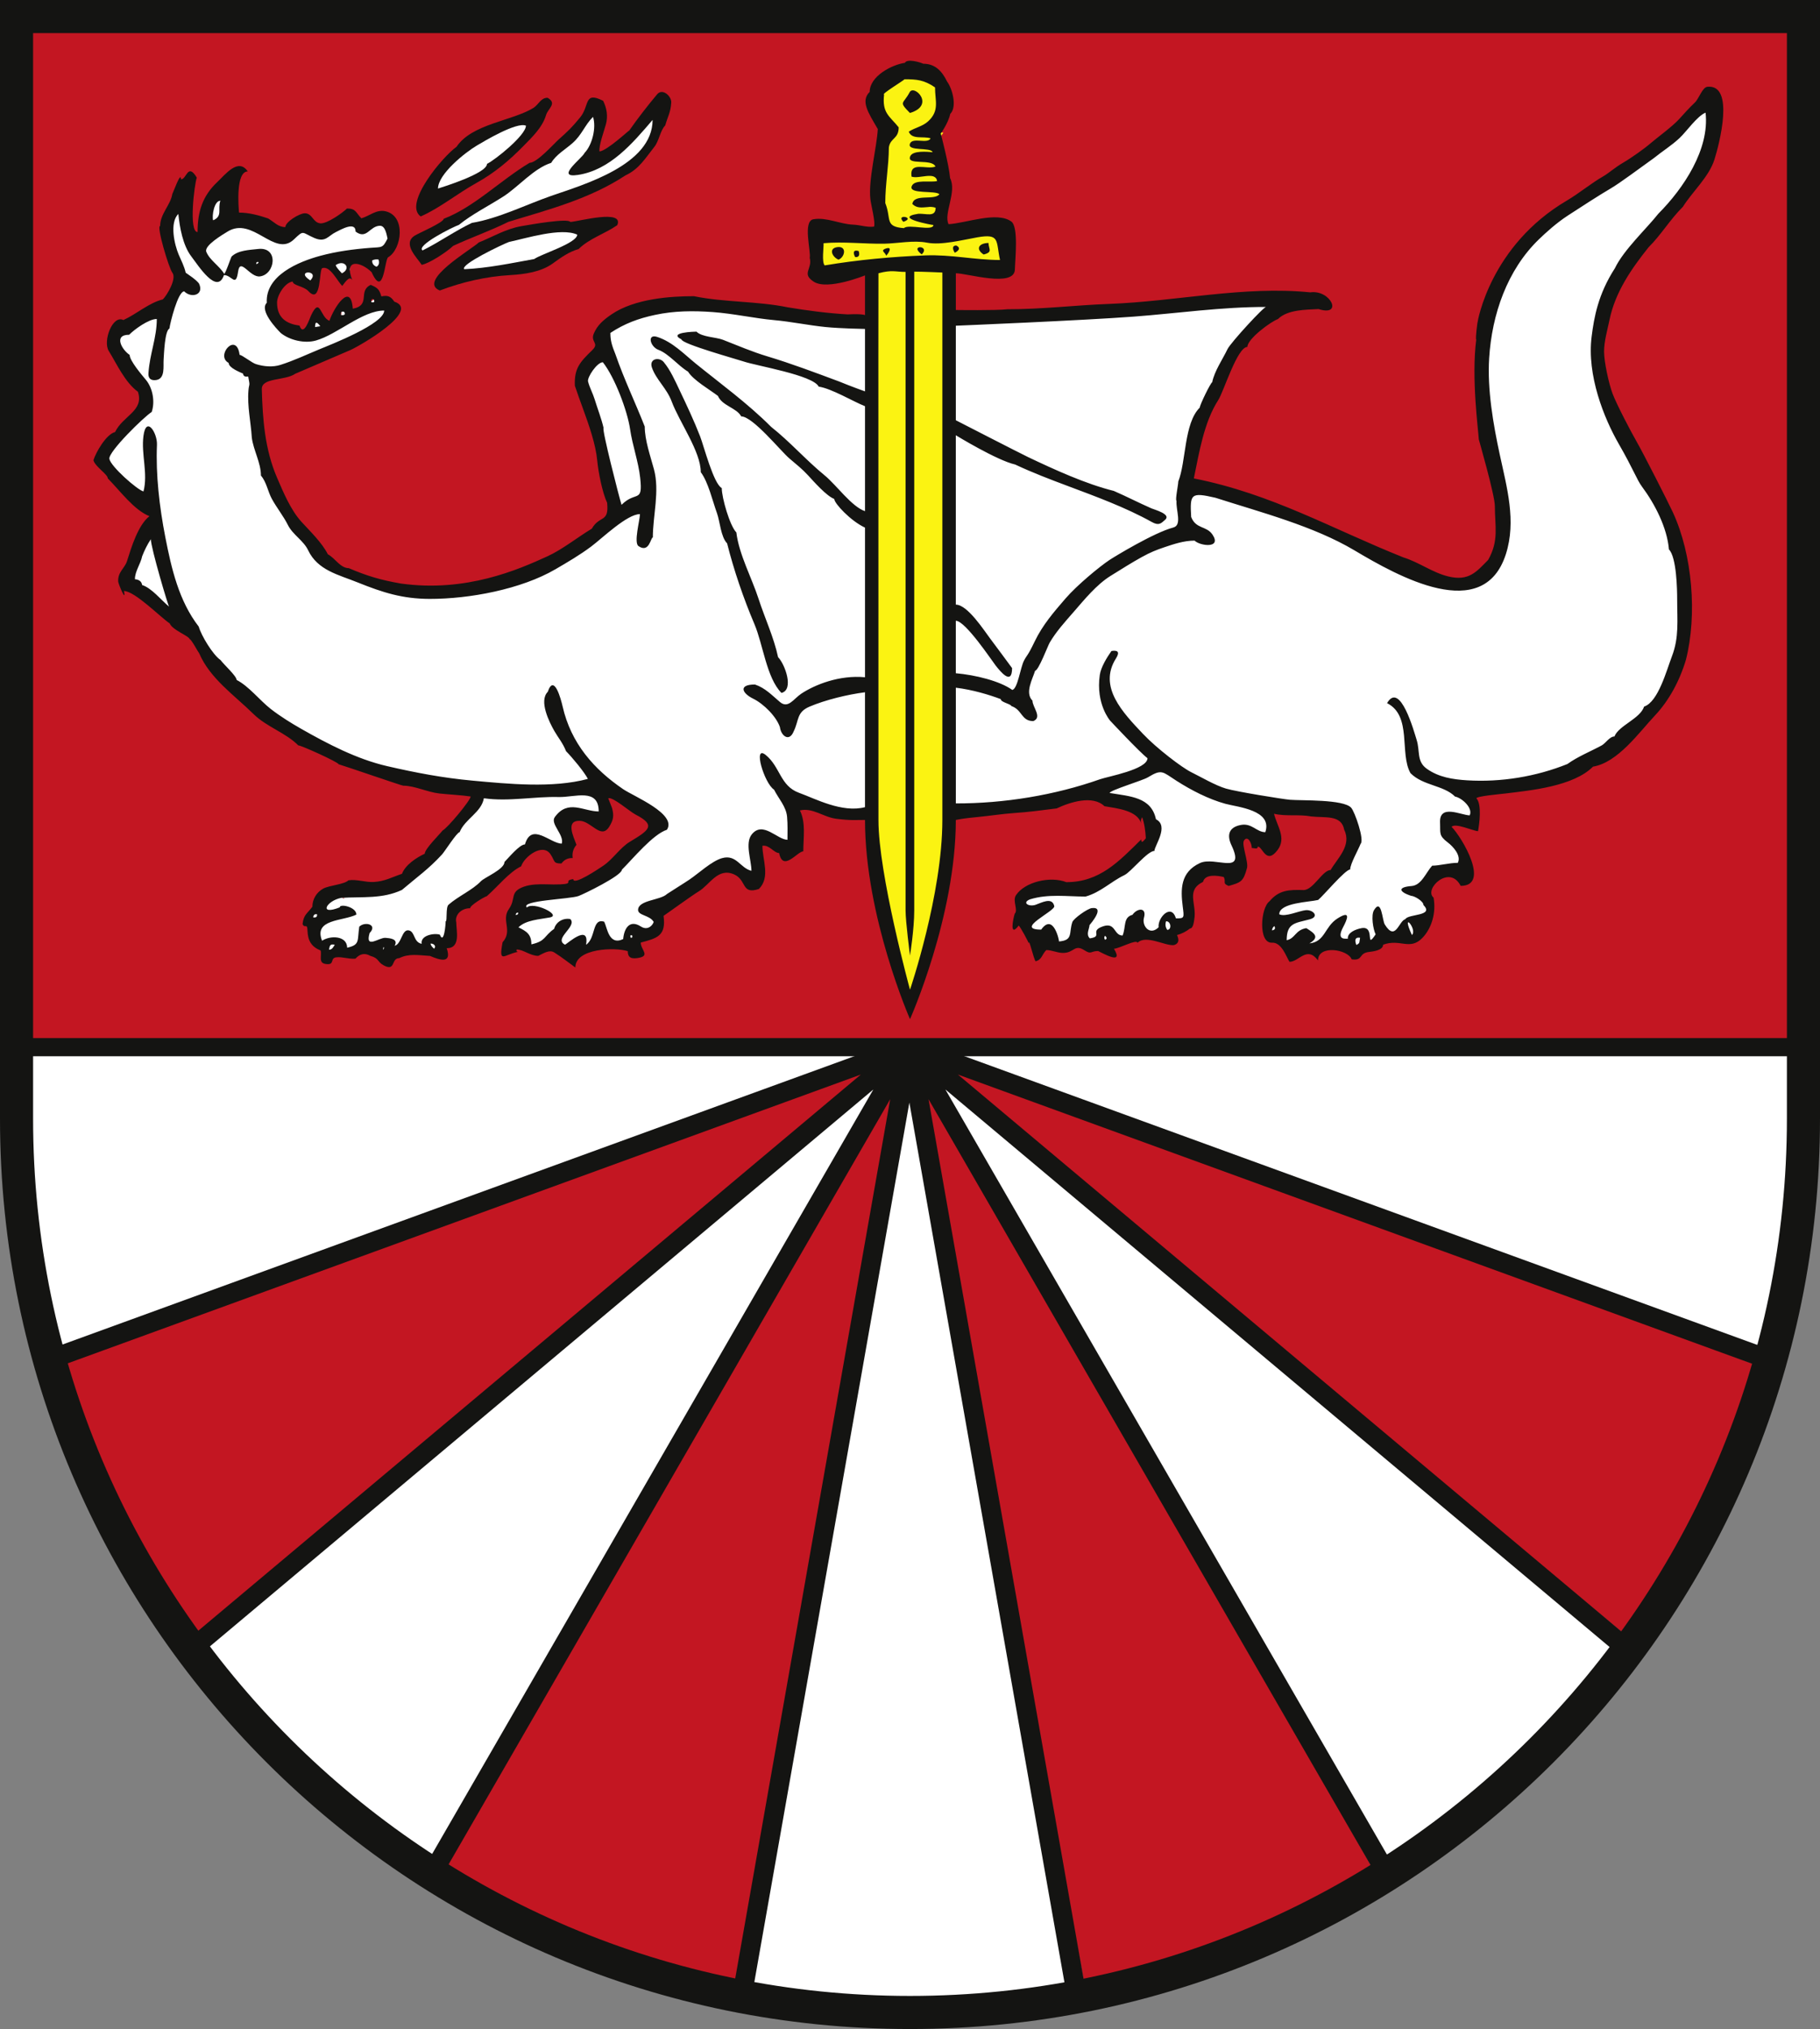
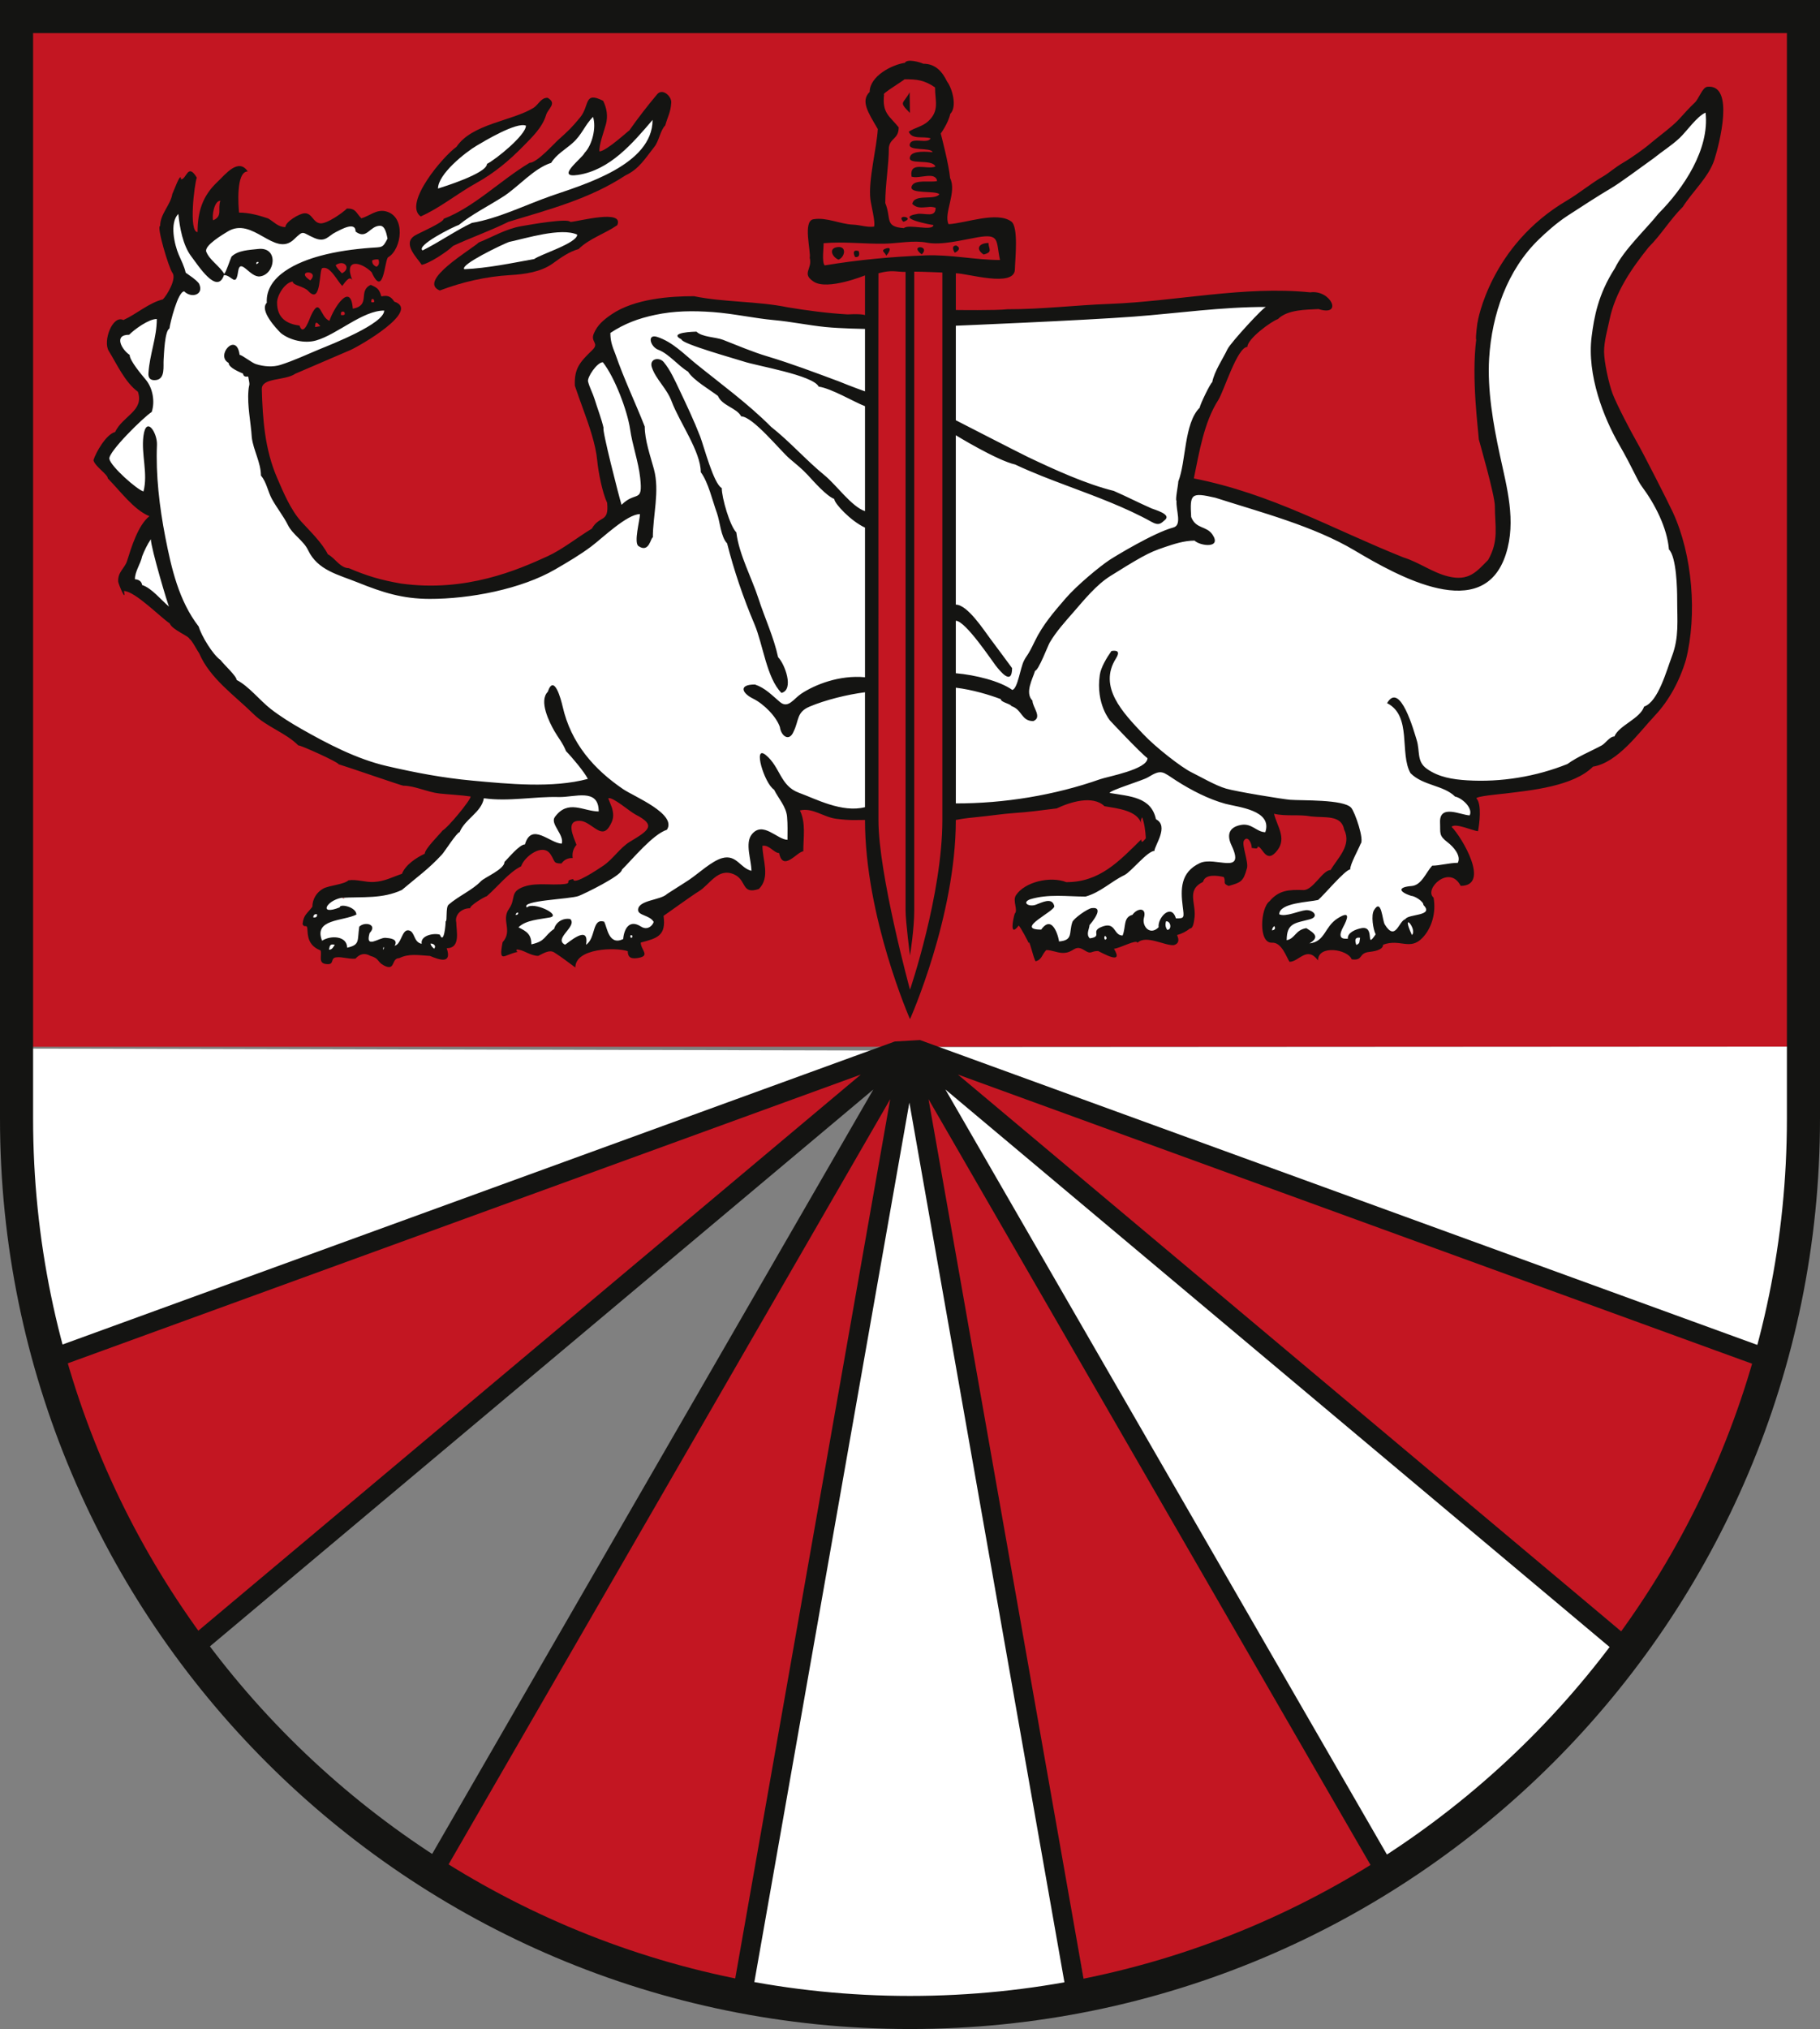
<svg xmlns="http://www.w3.org/2000/svg" version="1.1" id="Hintergrund" x="0px" y="0px" width="280.63px" height="312.739px" viewBox="0 0 280.63 312.739" enable-background="new 0 0 280.63 312.739" xml:space="preserve">
  <rect x="0" y="0" width="280.63" height="312.739" fill="#808080" stroke="none" />
  <g>
    <g>
      <rect x="2.266" y="2.823" fill="#C31622" width="275.643" height="158.517" />
      <path fill="#FFFFFF" d="M134.51,80.597l-0.66-0.304c-0.182-0.083-0.369-0.228-0.555-0.337c0.371,0.126,1.215,0.412,1.215,0.412    v-17.76c0,0-0.048-0.522-0.061-0.661c0.005,0.002,0.061,0.023,0.061,0.023V49.583l-1.115-0.018c-0.037,0-3.72-0.063-5.984-0.289    l-3.738-0.51l-4.212-0.559l-4.265-0.575c-1.693-0.264-3.444-0.537-5.198-0.665c-3.66-0.269-6.512-0.126-9.248,0.458    c-2.911,0.623-5.081,1.501-7.257,2.938l-0.508,0.335c0,0-0.001,0.623-0.001,0.63c0,1.349,0.271,2.245,0.854,3.68    c0.025,0.074,0.055,0.147,0.081,0.221c-0.025-0.033-0.05-0.07-0.076-0.102l-0.34-0.428c0,0-0.548-0.001-0.549-0.001    c-0.745,0-1.515,0.503-2.29,1.495c-0.365,0.467-1.134,1.565-1.134,2.515c0,0.127,0.014,0.251,0.044,0.37l0.599,1.663l0.429,1.116    l0.545,1.664c0,0,0.667,2.195,0.761,2.505c0.016,0.824,0.372,2.388,1.182,5.702l1.664,6.416c0,0,0.542-0.167,1.083-0.334    c0.4,0.402-1.186,2.044-3.92,4.339l-1.419,1.159c-1.691,1.269-3.464,2.305-5.405,3.438c-5.265,3.074-13.258,4.437-18.844,4.425    c-3.867-0.008-6.725-0.866-10.645-2.445l-1.553-0.59c-2.409-0.887-4.489-1.653-5.517-3.819c-0.44-0.929-1.123-1.611-1.783-2.271    c-0.543-0.543-1.057-1.057-1.344-1.635l-1.397-2.308c0,0-1.092-1.749-1.093-1.749l-0.533-1.286    c-0.252-0.701-0.575-1.465-1.066-2.154c-0.068-1.143-0.39-2.229-0.738-3.274c-0.275-0.825-0.536-1.604-0.622-2.274l-0.267-2.622    c-0.148-1.207-0.289-2.361-0.289-3.496c0-0.325,0.012-0.648,0.038-0.971l0.081-0.547c0.047-0.199,0.071-0.361,0.071-0.546    c0-0.307-0.067-0.677-0.21-1.383c0,0-0.09-0.297-0.176-0.583c1.113,0.337,2.752,0.618,4.4,0.092    c1.576-0.505,2.962-1.1,4.429-1.731l1.69-0.716l0.442-0.181c7.341-2.987,10.204-4.898,10.208-6.819l0.002-1.134l-1.134-0.002    c-2.26-0.005-4.55,1.341-6.764,2.643c-1.459,0.858-2.838,1.668-4.065,2.017c-1.348,0.384-3.217-0.016-4.373-0.923    c-1.379-1.391-2.07-2.602-2.07-3.012c0-0.014,0.001-0.026,0.003-0.038c0.059-0.091,0.313-0.485,0.313-0.485l-0.019-0.326    c-0.004-0.071-0.006-0.141-0.006-0.211c0-3.356,4.625-5.116,7.422-5.873c2.165-0.584,4.559-0.964,7.535-1.196l0.621-0.041    c1.577-0.09,2.086-0.336,2.926-2.011l0.173-0.39l-0.132-0.598c-0.154-0.726-0.564-2.655-2.247-2.625    c-1.033,0.019-1.717,0.564-2.217,0.963c-0.165,0.131-0.413,0.33-0.496,0.348l-0.001,0c-0.17-0.515-0.497-0.805-0.721-0.942    c-1.1-0.675-2.577,0.08-3.555,0.579c0,0-0.25,0.125-0.251,0.126l-1.066,0.674c-0.596,0.441-0.688,0.509-1.337,0.229l-0.927-0.45    c-1.545-0.812-2.094-0.404-3.455,0.893c-0.764,0.729-1.449,0.517-3.409-0.592c-1.74-0.984-4.123-2.332-6.668-0.739l-0.189,0.117    c-1.787,1.097-3.635,2.362-3.635,3.753c0,0.204,0.04,0.411,0.125,0.621c0.072,0.177,0.196,0.31,0.289,0.471    c-0.058-0.079-0.104-0.135-0.164-0.217l-0.463-0.626c-0.915-1.185-1.504-3.15-1.799-6.011l-0.244-2.36l-1.683,1.672    c-0.815,0.81-1.101,1.998-1.101,3.228c0,1.601,0.483,3.273,0.91,4.281l0.309,0.698c0.293,0.651,0.57,1.266,0.709,1.897l0.082,0.42    l0.859,0.606c0.486,0.337,0.893,0.643,1.236,1.022c0.001,0.004,0.003,0.009,0.004,0.013c-0.133-0.006-0.325-0.05-0.498-0.224    l-0.332-0.333c0,0-0.472-0.001-0.473-0.001c-1.657,0-2.635,3.178-3.09,5.167c0-0.289,0.002-0.909,0.002-0.909    s-1.138-0.002-1.14-0.002c-1.73,0-3.926,1.734-4.774,2.506c-1.345,0.186-1.802,0.993-1.917,1.382    c-0.057,0.192-0.083,0.388-0.083,0.584c0,1.088,0.795,2.169,1.576,2.825c0.252,0.85,0.998,1.971,2.526,3.797l0.114,0.136    c0.567,0.681,0.885,1.699,0.885,2.672c0,0.33-0.068,0.641-0.144,0.946c-1.553,1.281-6.627,5.784-6.627,7.849    c0,0.065,0.005,0.128,0.016,0.189c0.301,1.752,4.896,5.629,6.105,5.93l1.089,0.271c0,0,0.696,1.376,0.95,3.042l-1.567,2.321    c-0.542,0.803-1.017,1.73-1.452,2.834l-0.056,0.188l-0.458,1.257c-0.32,0.733-0.683,1.564-0.685,2.515l0.119,0.941l1.124,0.827    l0.659,0.209c0.77,0.245,1.7,1.155,2.52,1.959c0,0,1.018,0.943,1.175,1.089c0,0.001,0.002,0.005,0.003,0.006l4.097,4.078    c0,0,2.359,2.916,3.747,4.046c0.053,0.06,0.965,1.087,0.965,1.087c0.41,0.433,1.166,1.231,1.304,1.521    c0.033,0.224,0.076,0.517,0.076,0.517l0.512,0.259c0.998,0.505,2.034,1.518,3.036,2.498l2.058,1.87    c1.304,1.011,2.872,2.034,4.795,3.129c4.214,2.4,8.773,4.774,13.547,5.875c5.243,1.208,9.232,1.886,13.339,2.265l0.415,0.039    c2.125,0.196,4.451,0.408,6.82,0.512c-1.778,0.112-3.495,0.159-5.207-0.085l-1.093-0.156l-0.186,1.088    c-0.143,0.835-0.819,1.5-1.603,2.271c-0.659,0.648-1.354,1.408-1.838,2.346c-0.498,0.373-1.051,1.105-2.027,2.498    c0,0-0.708,0.979-0.708,0.979c-1.415,1.542-2.703,2.591-4.193,3.806c0,0-1.469,1.216-1.729,1.431    c-2.041,0.918-4.051,0.962-6.374,1l-2.542,0.082l-0.092,0.019c-1.499,0.3-2.832,1.273-3.102,2.263    c-0.038,0.138-0.056,0.275-0.056,0.41c0,0.397-2.442,0.705-0.644,2.681c0.291,0.32-0.301,0.804-0.301,1.258    c0,0.473,0.109,0.983,0.326,1.527l1.321,1.026c0,0,0.417,0.736,3.84,0.736c1.371-0.306,1.96-0.837,2.27-1.537    c0.061,0.088,0.089,0.187,0.175,0.265c0.762,0.691,1.753,0.298,2.476,0.011l-0.02,1.557l2.445-0.597    c1.04-0.254,1.482-1.202,1.805-1.895l0.004-0.008c0.261,0.556,0.727,1.375,1.865,1.609l1.542,0.257c0,0,1.626-0.427,2.098-1.234    c0.666-1.139,1.411-2.531,1.414-3.356c0.117-0.387,0.144-0.818,0.151-1.133c0.006-0.267,0.023-0.701,0.067-0.928    c0.591-0.495,1.271-0.944,2.011-1.411c1.018-0.643,2.071-1.309,2.888-2.16l0.932-0.583c1.188-0.691,2.449-1.479,2.849-2.543    c0.159-0.169,0.379-0.403,0.379-0.403c0.417-0.455,1.523-1.661,1.952-1.818c0.192-0.022,0.75-0.088,0.75-0.088l0.208-0.714    c0.154-0.528,0.325-0.725,0.394-0.755c0.273-0.118,1.219,0.362,1.727,0.621c0.8,0.407,1.628,0.827,2.47,0.829l0.851,0.002    l0.239-0.817c0.066-0.228,0.096-0.451,0.096-0.67c0-0.863-0.452-1.649-0.831-2.307c-0.149-0.259-0.366-0.651-0.42-0.854    c0.92-1.182,1.784-1.072,3.441-0.673c0.736,0.177,1.498,0.361,2.314,0.362l1.134,0.002l0.002-1.134    c0.002-1.226-0.348-2.163-1.041-2.785c-0.796-0.714-1.857-0.856-2.942-0.823c0.496-0.098,0.995-0.192,1.472-0.321l1.361-0.368    l-0.652-1.25c-0.016-0.031-0.05-0.075-0.067-0.106c1.141,1.104,2.407,2.161,3.862,3.153l1.705,0.972    c1.461,0.783,4.501,2.414,4.78,3.5c0.004,0.017,0.006,0.033,0.008,0.049c-1.837,0.867-3.876,2.995-5.551,4.79l-1.294,1.36    l-0.257,0.521c0.016-0.059,0.036-0.134,0.036-0.134c-0.565,0.75-5.107,3.064-6.045,3.407c-0.35,0.129-1.744,0.28-2.864,0.402    c-4.13,0.449-5.498,0.687-5.887,1.793c-0.051,0.145-0.076,0.292-0.076,0.439c0,0.361-0.925,1.34-1.452,1.864l0.267,1.716    l0.629,0.7c1.199,0.587,0.428,0.56,0.428,1.378c0,0.005,2.642,1,2.642,1c1.662-0.371,1.916-0.578,2.564-1.3    c0,0,0.252-0.231,0.503-0.462c-0.026,0.125-0.107,0.233-0.107,0.364c0,0.126,0.014,0.255,0.043,0.388    c0.085,0.385,0.346,0.924,1.103,1.305l0.999,0.008l0.588-0.397c0.419-0.315,0.764-0.555,1.037-0.723    c-0.011,0.159,1.287,0.811,1.287,0.811c1.011-0.668,1.821-1.58,2.075-2.422c0.001-0.004,0.003-0.01,0.004-0.015    c0.298,0.796,0.748,1.639,1.646,2.029c0.692,0.301,1.473,0.251,2.321-0.148l0.591-0.278c0,0,3.013-1.158,3.833-1.799    c0.354-0.277,0.921-0.917,0.921-1.606c0-0.128-0.02-0.258-0.064-0.387l-0.066-0.143l-0.069-0.11    c-0.465-0.745-1.206-1.075-1.782-1.317c0.371-0.149,0.866-0.294,1.195-0.387c0.934-0.263,1.898-0.535,2.516-1.141l-0.167,0.135    c0,0,3.442-2.209,3.444-2.209l1.476-1.098c1.043-0.809,2.341-1.816,3.246-2.068c0.718-0.199,1.02,0.019,1.787,0.686    c0.539,0.468,1.812,1.403,2.772,1.631l0.573-3.389c-0.181-1.084-0.407-2.434,0.025-2.971c0.404-0.502,0.709-0.511,2.229,0.366    c0.759,0.438,1.544,0.891,2.388,0.893l1.128-0.003l0.014-1.884c0,0-0.071-2.886-0.071-2.888c-0.119-1.357-0.81-2.443-1.419-3.401    c0,0-0.131-0.221-0.237-0.4c0.521,0.502,1.135,0.958,1.986,1.267l1.495,0.592c2.566,1.052,6.081,2.494,9.342,1.653l0.851-0.22    c0,0,0-19.359,0-19.659V80.597z M52.888,138.467C52.426,138.2,53.594,138.467,52.888,138.467L52.888,138.467z M81.988,140.756    c-0.037,0.008-0.074,0.018-0.111,0.027c0.051-0.035,0.158-0.108,0.158-0.108l-0.134,0.091    C81.925,140.759,81.959,140.76,81.988,140.756z M82.056,138.486C81.854,138.385,83.272,138.486,82.056,138.486L82.056,138.486z     M259.739,92.372c0-2.921-0.251-6.545-1.337-8.125c-0.339-3.032-1.914-6.698-4.311-9.91c-0.206-0.276-0.658-1.349-1.021-2.211    c-1.033-2.453-1.729-3.976-2.619-4.556c-2.223-4.534-4.05-8.754-4.05-13.359c0-0.73,0.046-1.471,0.144-2.224    c0.531-4.132,1.882-8.842,3.698-10.05l0.421-1.346c0.007-0.657,1.959-2.529,3.008-3.535c1.344-1.288,2.482-2.413,2.951-3.441    c1.962-1.988,7.562-8.255,7.562-15.04c0-0.445-0.024-0.892-0.075-1.34l-0.169-1.48l-1.382,0.557    c-1.121,0.452-2.19,1.692-3.225,2.892c0,0-1.126,1.237-1.126,1.238l-2.285,1.816c0,0-1.615,1.222-1.56,1.179l-2.114,1.42    c-1.646,1.075-3.335,2.199-4.776,3.589c-1.031,0.47-4.916,2.341-6.231,4.003c-1.553,0.36-2.994,1.8-4.079,2.942    c0,0-0.644,0.662-0.645,0.663c-4.699,4.53-7.553,11.315-8.036,19.105c-0.04,0.646-0.059,1.3-0.059,1.959    c0,4.573,0.897,9.38,1.721,13.193l0.361,1.637c0.655,2.932,1.287,5.76,1.287,8.542c0,1.535-0.192,3.056-0.679,4.573    c-0.737,2.303-1.95,3.745-3.706,4.411c-5.208,1.974-14.154-3.344-17.974-5.615c-5.292-3.147-11.68-5.118-17.856-7.022    c0,0-3.831-1.197-3.922-1.222c-2.096-0.482-3.434-0.72-4.356,0.059c-0.46,0.388-0.669,0.919-0.761,1.571    c-0.005-0.076-0.02-0.287-0.033-0.483c0.034-0.278,0.243-1.996,0.28-2.306c0.467-1.26,0.714-2.787,0.962-4.416    c0.368-2.422,0.786-5.168,2.042-6.41l0.242-0.328l0.078-0.307c0.104-0.416,0.947-2.168,1.392-2.938    c0.154,0,0.519-0.911,0.519-0.911c0.212-1.047,0.842-2.186,1.45-3.287c0,0,0.821-1.556,0.818-1.549    c0.401-0.763,4.676-5.48,5.445-6.009c-0.12,0.083,2.063-2.123,2.063-2.123c-4.714-0.01-11.997,0.454-16.563,0.902l-6.457,0.586    c-7.711,0.586-27.249,1.396-27.445,1.404l-1.087,0.045v15.658l-0.004,0.693l0.004,0.002c0,0.52,0,28.853,0,28.853l1.132,0.002    c0.191,0,0.462,0.164,0.772,0.409c-0.269-0.114-0.526-0.19-0.769-0.19l-1.136-0.002v10.184h-0.001l0.004,6.748l-0.003,13.494    l1.131,0.002c7.616,0.017,15.653-1.331,22.632-3.795l1.019-0.274c-0.808,0.397-1.057,0.741-1.057,1.326l-0.011,0.968l1.978,0.31    c3.007,0.456,4.73,0.821,5.194,3.009l0.113,0.531l0.483,0.245c0.157,0.08,0.239,0.218,0.239,0.449c0,0.36-0.198,0.944-0.615,1.881    c-0.11,0.249-0.195,0.455-0.273,0.66c-0.758,0.367-1.575,1.13-2.67,2.21c-0.504,0.497-1.265,1.248-1.525,1.376l-2.48,1.488    c-1.03,0.69-2.016,1.332-3.214,1.702c-0.329-0.009-1.922-0.052-1.922-0.052c-2.196-0.086-4.466-0.174-6.864,0.563    c-1.67,0.662-1.27,1.898-1.218,2.038c0.349,0.946,1.515,1.208,2.53,0.985c-0.984,0.71-1.759,1.391-1.759,2.219    c0,0.141,0.022,0.287,0.069,0.438c0.364,1.168,1.869,1.171,2.511,1.173l0.585,0.001l0.341-0.476    c0.079-0.111,0.129-0.16,0.184-0.219c0.226,0.365,0.47,1.08,0.517,1.451c0,0,1.615,1.625,1.944,0.885    c1.73-0.43,1.987-1.634,2.1-2.499c0,0,0.156-0.772,0.199-0.987c0.116-0.146,0.368-0.359,0.664-0.585    c-0.069,0.121-0.142,0.248-0.142,0.248l-0.15,0.66c-0.071,0.261-0.17,0.625-0.17,1.029c0,0.479,0.139,1.016,0.629,1.507    l0.401,0.403l0.563-0.081c0.497-0.071,3.72-0.427,4.893-0.425l1.056-1.339l0.382-0.973c0.125-0.851,0.162-0.86,0.369-0.915    c0,0,0.218-0.057,0.323-0.084c0.039,0.919,0.494,1.81,1.264,2.262c0.944,0.555,6.239-1.59,6.741-2.157    c0.514-0.583,0.429-1.249,0.288-2.353l-0.028-0.226c-0.357-2.853-0.145-4.484,2.006-5.489c0.541-0.252,1.524-0.129,2.391-0.021    c1.288,0.161,2.62,0.328,3.355-0.687c0.718-0.99,0.234-2.351-0.332-3.551c-0.281-0.597-0.296-0.977-0.216-1.133    c0.087-0.168,0.413-0.318,0.874-0.4c0.505-0.091,0.837,0.084,1.429,0.429c0.541,0.315,1.214,0.707,2.104,0.708l0.817,0.002    l0.26-0.774c0.434-1.288,0.135-2.238-0.193-2.809c-1.051-1.831-2.427-2.464-0.484-2.056c1.897,0.398,2.907,0.608,3.33,0.641    l1.859,0.064c1.667,0.035,6.096,0.129,6.786,0.764c0.385,0.515,1.336,3.284,1.336,4.21c0,0.036-0.004,0.064-0.007,0.095    c-0.013,0.018-0.044,0.062-0.044,0.062l-0.531,1.148c-0.502,1.033-0.808,1.792-0.987,2.457c-0.694,0.435-1.634,1.379-3.352,3.226    c0,0-0.933,0.966-1.181,1.223c-0.328,0.051-0.979,0.153-0.979,0.153c-2.366,0.314-5.608,0.744-5.613,3.111l-0.807,2.62    l3.303,2.492c0.979-0.191,1.509-0.758,1.896-1.172c0.25-0.267,1.674,1.707,1.873,1.588c1.671-0.328,2.446-1.421,3.046-2.338    c0.058-0.088,0.121-0.167,0.179-0.253c-0.009,0.08-0.044,0.156-0.044,0.236c0,0.313,0.07,0.625,0.252,0.918    c0.519,0.841,1.483,0.817,1.847,0.809l0.061-0.001c0,0,1.219,0.649,3.354,0.141c0.938-0.223,1.488-0.584,1.978-1.31    c0,0,0.296-0.438,0.344-0.509c0.35,0.312,0.775,0.543,1.287,0.553c1.052,0.021,3.255,0.256,3.678-0.373    c0,0,2.118-3.953,2.118-4.104c0-0.459,0.328-0.922-0.088-1.383c-0.296-0.626-0.881-1.127-1.526-1.459    c0.944-0.48,1.562-1.403,2.08-2.188c0,0,0.292-0.401,0.504-0.692c0.597-0.065,1.404-0.154,1.404-0.154l1.927-0.215l0.73-0.074    l0.278-0.537c0.191-0.368,0.275-0.744,0.275-1.118c0-1.32-1.049-2.617-2.142-3.447c-0.728-0.551-0.728-0.551-0.73-1.404    c0,0-0.017-0.88-0.017-0.915c0-0.205,0.026-0.316,0.026-0.342c0-0.004-0.001-0.006-0.002-0.006c0.277-0.15,1.395,0.13,1.869,0.25    l1.547,0.274l0.669,0.135l0.365-0.796c0.133-0.291,0.199-0.603,0.199-0.924c0-0.419-0.113-0.854-0.337-1.278    c-0.526-0.997-1.649-1.886-2.665-2.181c-0.272-0.235,0.576-0.403,1.288-0.358c5.316,0.336,10.988-0.584,15.972-2.592    c0,0,2.425-1.433,3.59-2.002c0,0,1.812-0.918,1.813-0.918c0,0,1.39-1.205,1.506-1.254c0.143-0.019,0.962-0.694,0.962-0.694    c0.212-0.52,1.022-1.099,1.805-1.658c0.963-0.688,2.005-1.474,2.56-2.541c2.03-1.091,3.198-4.41,4.06-6.904l0.462-1.296    c0.779-2.031,0.916-3.923,0.916-5.855c0-0.513-0.01-1.029-0.02-1.552C259.76,94.135,259.739,92.394,259.739,92.372z     M161.644,137.734C161.324,137.566,161.978,137.734,161.644,137.734L161.644,137.734z M79.883,35.8l-1.729,0.406l-0.064,0.023    c-0.072,0.026-7.265,2.938-7.66,4.867c-0.093,0.453,0.051,0.911,0.385,1.225c0,0,0.389-0.413,0.777-0.826    c0.026,0.566,0.053,1.133,0.053,1.133c3.179-0.148,6.318-0.732,9.354-1.297l1.851-0.342l0.212-0.159    c0.215-0.161,1.189-0.569,1.901-0.867c3.216-1.347,5.169-2.274,5.172-3.795l0.001-0.729l-0.662-0.304    C87.091,34.04,82.925,35.057,79.883,35.8z M64.528,39.539l1.135,0.076l3.695-2.075c1.241-0.741,2.523-1.502,3.796-2.111    c2.846-0.501,5.723-1.638,8.507-2.749l3.697-1.415l1.229-0.42c5.668-1.922,15.155-5.14,15.171-12.361l0.007-3.082l-2.096,2.453    c-2.73,3.193-5.813,6.75-9.85,7.773c0.058-0.059,0.122-0.124,0.17-0.173c0.489-0.492,0.771-0.815,0.975-1.12    c1.11-1.154,1.796-3.179,1.796-4.973c0-0.607-0.079-1.188-0.246-1.698l-0.575-1.756l-1.305,1.307    c-0.677,0.678-1.124,1.37-1.557,2.039c-0.447,0.691-0.869,1.344-1.53,1.934l-1.028,0.828c-0.762,0.585-1.578,1.276-2.209,2.147    c-1.756,0.646-3.33,1.952-4.848,3.241c-0.866,0.736-1.685,1.431-2.463,1.931l-2.357,1.426c-1.506,0.886-3.055,1.809-4.434,2.904    c-0.876,0.37-6.063,2.65-6.304,4.517c-0.008,0.063-0.012,0.125-0.012,0.188C63.893,38.838,64.122,39.265,64.528,39.539z     M67.883,30.141l0.113-0.036c6.185-1.962,7.718-3.27,8.1-4.131c1.697-1.088,6.128-4.534,6.133-6.602l0.002-0.749l-0.688-0.296    c-0.949-0.408-2.7-0.364-8.486,3.066l-0.115,0.068c-1.38,0.816-6.533,4.497-6.54,7.597c0,0,0.567,0.001,1.134,0.002    C67.709,29.601,67.883,30.141,67.883,30.141z" />
      <path fill="#FFFFFF" d="M2.551,161.625c0,6.07,0,10.799,0,10.799c0,12.336,1.516,26.259,4.572,37.645l130.711-48.145    L2.551,161.625z" />
      <path fill="#C31622" d="M7.123,210.069c4.455,15.246,13.035,31.593,22.128,44.164l109.272-91.91L7.123,210.069z" />
      <path fill="#C31622" d="M167.517,307.486c16.232-3.265,31.438-9.392,45.074-17.829L140.82,162.803L167.517,307.486z" />
      <path fill="#C31622" d="M251.928,253.081c9.116-12.579,16.159-26.751,20.627-42.015l-130.838-49.159L251.928,253.081z" />
-       <path fill="#FFFFFF" d="M29.251,254.233c9.664,12.769,23.759,26.066,37.209,34.822l71.37-124.299L29.251,254.233z" />
      <path fill="#C31622" d="M66.783,288.869c13.619,8.451,31.242,15.861,47.46,19.146l25.382-145.212L66.783,288.869z" />
      <path fill="#FFFFFF" d="M272.983,209.561c3.067-11.404,5.096-24.777,5.096-37.137c0,0,0-5.027,0-11.098l-137.751,0.076    L272.983,209.561z" />
      <path fill="#FFFFFF" d="M214.013,289.166c13.474-8.748,27.751-22.207,37.435-34.978l-109.73-91.385L214.013,289.166z" />
      <path fill="#FFFFFF" d="M114.244,308.015c7.936,1.427,17.731,2.173,26.071,2.173c8.273,0,17.863-0.734,25.739-2.139    l-25.836-142.393L114.244,308.015z" />
-       <path fill="#FBF312" d="M155.053,38.417c-0.166-1.105-0.309-2.059-1.145-2.662c-0.815-0.589-1.941-0.543-3.382-0.293l-1.481,0.281    c-1.932,0.381-4.336,0.855-5.91,0.546c-0.131-0.026-0.266-0.031-0.398-0.051c0.73,0.019,1.355-0.067,1.81-0.455l0.515-1.03    l0.562-1.009c0,0-0.425-0.051-0.848-0.102c0.414-0.382,0.626-0.926,0.627-1.619l0.001-0.809c0,0-0.134-0.046-0.231-0.08    c0.218-0.127,0.415-0.293,0.582-0.514l0.595-0.786l-0.695-0.699c-0.133-0.133-0.352-0.166-0.525-0.249    c0.282-0.087,0.671-0.208,0.671-0.208l-0.181-0.988c-0.094-0.514-0.323-0.842-0.596-1.099c0.321-0.121,0.702-0.264,0.702-0.264    l-0.434-1.077c-0.098-0.243-0.263-0.407-0.425-0.572c0.227,0.019,0.537,0.044,0.537,0.044l-0.525-1.618    c-0.13-0.4-0.404-0.636-0.725-0.815c0.13-0.125,0.253-0.265,0.349-0.452l0.951-1.388c0,0-2.023-0.257-2.446-0.311    c0.283-0.162,0.568-0.333,0.838-0.576c1.333-1.203,1.607-2.433,1.607-3.592c0-0.419-0.036-0.829-0.07-1.224l-0.106-1.899    l-0.46-0.314c-1.962-1.345-3.389-1.449-5.34-1.453l-0.476,0.105l-1.198,0.809c-1.983,1.31-2.689,1.776-2.689,2.462    c0,0.105,0.026,0.22,0.057,0.339c-0.017,0.224-0.04,0.455-0.04,0.656c0,2.067,0.861,3,1.766,3.981c0,0,0.251,0.286,0.48,0.547    c-0.056,0.221-0.154,0.385-0.376,0.608c-0.363,0.365-0.911,0.916-1.067,1.975l-0.277,4.217c-0.139,1.435-0.284,2.918-0.287,4.51    l0,0.219l0.082,0.204c0.256,0.641,0.344,1.192,0.422,1.679c0.158,0.986,0.456,1.795,1.353,2.32    c-0.201,0.201-0.441,0.441-0.701,0.701l-0.203,0.014l-3.666-0.084c-1.892-0.079-3.849-0.162-5.767,0.015l-0.984,0.199    l-0.076,1.685c-0.104,1.664-0.125,2.804,0.533,3.463c0,0,4.461,2.475,2.785,0.081c0.765-0.115,1.544-0.216,2.322-0.318    c-0.629,0.629-1.047,1.046-1.047,1.046s0.692-0.464,1.691-1.135c0.978-0.124,1.97-0.233,2.968-0.335l-0.737,0.198l-0.023,0.845    c-0.021,0.765-0.013,24.122-0.004,46.709l0.004,37.58c-0.018,8.37,4.703,25.733,4.904,26.468l0.976,3.569l1.192-3.502    c0.206-0.606,5.049-14.977,5.049-26.532V40.906l-6.636-0.209c0,0,0.002,0.077,0.002,0.09c-0.034-0.002-0.78-0.041-1.104-0.058    c1.34-0.097,2.691-0.179,4.065-0.23c2.042-0.077,4.099,0.137,6.089,0.344c1.73,0.18,3.521,0.366,5.335,0.37l1.344-0.042    L155.053,38.417z M139.878,36.168c0.037-0.024,0.085-0.058,0.1-0.067c0.198-0.058,0.794-0.015,1.278,0.027    C140.798,36.125,140.339,36.138,139.878,36.168z" />
      <path fill="#FFFFFF" d="M81.542,18.328c-0.949-0.408-2.7-0.364-8.486,3.066l-0.115,0.068c-1.38,0.816-6.533,4.497-6.54,7.597    l1.481,1.082l0.113-0.036c6.185-1.962,7.718-3.27,8.1-4.131c1.697-1.088,6.128-4.534,6.133-6.602l0.002-0.749L81.542,18.328z" />
-       <path fill="#FFFFFF" d="M48.579,49.21c-0.562,0.186-0.563,0.898-0.564,1.202l0.66,0.56l1.716-0.283l-0.554-0.746    C49.598,49.621,49.152,49.021,48.579,49.21z M52.662,47.995L52.5,49.117c0.197,0.029,0.798,0.116,1.103-0.325    c0.131-0.189,0.23-0.516-0.036-0.996L52.662,47.995z M57.28,46.412c-0.072,0.327-0.158,0.712-0.158,0.712    c0.476,0.105,0.82,0.019,1.021-0.255c0.2-0.271,0.184-0.615-0.048-1.022C58.095,45.847,57.469,46.281,57.28,46.412z     M48.696,42.073c-0.253-0.514-0.876-0.69-1.348-0.637c-0.457,0.052-0.795,0.318-0.883,0.693c-0.178,0.766,0.762,1.371,1.071,1.569    l0.713-0.082C48.946,42.901,48.828,42.343,48.696,42.073z M53.365,40.175c-0.529-0.3-1.228-0.232-1.87,0.179l-0.35,0.297    l0.079,0.381c0.073,0.357,1.025,1.591,1.416,1.657l0.338-0.058c0.634-0.31,1.007-0.802,1.023-1.352    C54.015,40.829,53.771,40.405,53.365,40.175z M58.913,39.847l-0.097-0.334l-0.343-0.064c-0.464-0.087-0.913-0.026-1.331,0.181    l-0.287,0.142l-0.027,0.318c-0.06,0.707,0.299,1.257,1.011,1.55l0.485-0.026C58.611,41.458,59.241,40.975,58.913,39.847z     M32.912,30.981c-0.618,0.853-0.797,2.52-0.587,3.156c0,0,0.269-0.089,0.538-0.178c0.114,0.26,0.228,0.519,0.228,0.519    c1.325-0.581,1.313-1.504,1.304-2.248c-0.005-0.375-0.009-0.729,0.12-1.105l0.256-0.749l-0.791-0.002    C33.693,30.374,33.276,30.479,32.912,30.981z" />
-       <path fill="#FFFFFF" d="M32.863,33.959c-0.209-0.633,0.143-3.02,1.115-3.018C33.526,32.262,34.386,33.292,32.863,33.959" />
    </g>
    <g>
      <path fill="#141412" d="M120.497,106.802c-2.298-2.308-2.835-7.469-4.174-10.616c-1.688-3.965-3.171-8.312-4.209-12.437    c-0.971-0.979-1.105-3.389-1.561-4.649c-0.713-1.971-1.333-4.757-2.5-6.325c0.006-3.168-3.301-7.713-4.489-10.903    c-0.757-2.031-2.417-3.373-3.047-5.233c-0.462-1.363,1.131-1.665,1.826-0.83c1.032,1.242,1.75,2.875,2.446,4.341    c1.123,2.358,2.245,4.746,3.161,7.102c0.562,1.444,2.084,7.35,3.341,7.972c-0.003,1.487,1.24,5.828,2.249,6.841    c0.403,3.381,2.376,6.996,3.429,10.247c0.945,2.923,2.349,5.91,3.008,8.982C121.018,102.349,122.482,106.303,120.497,106.802" />
      <path fill="#141412" d="M64.864,33.359c-2.758-1.975,3.509-9.334,5.526-10.729c2.365-3.551,8.564-3.973,11.852-5.995    c0.81-0.497,1.114-1.564,2.188-1.562c1.536,0.853,0.055,1.682-0.225,2.639c-0.565,1.931-2.15,3.416-3.473,4.77    c-2.221,2.272-4.515,4.197-7.34,5.757C70.592,29.788,67.674,32.159,64.864,33.359 M67.536,29.062    c0.665-0.214,7.551-2.333,7.554-3.802c1.318-0.652,6.001-4.429,6.005-5.89c-1.435-0.617-6.468,2.413-7.576,3.068    C71.722,23.5,67.541,26.834,67.536,29.062" />
      <path fill="#141412" d="M65.024,40.818c-0.674-1.05-3.053-3.262-1.071-4.501c0.657-0.412,4.46-2.032,4.461-2.593    c4.726-1.814,8.742-5.933,13.245-8.627c1.135,0.002,3.71-2.903,4.47-3.584c1.564-1.403,2-1.815,3.307-3.394    c1.535-1.854,0.537-4.095,3.56-2.585c0.574,1.151,0.763,2.372,0.436,3.606c-0.228,0.859-1.164,3.426-0.987,4.207    c1.201-0.147,4.53-3.282,4.582-3.23c1.296-1.86,2.848-3.853,4.298-5.583c0.83-0.989,2.232,0.298,2.177,1.266    c-0.091,1.546-0.536,2.124-0.926,3.529c-0.772,0.766-0.953,2.395-1.679,3.303c-1.389,1.738-2.326,3.409-4.464,4.407    c-5.53,3.629-11.773,5.247-18.036,7.152c-2.763,1.375-5.73,2.406-8.53,3.708C69.029,38.737,66.239,40.597,65.024,40.818     M65.161,38.598c2.563-1.265,5.017-3.021,7.6-4.243c4.061-0.669,8.324-2.801,12.225-4.161c5.068-1.765,15.625-4.777,15.64-11.713    c-3.069,3.59-6.561,7.727-11.508,8.481c-3.643,0.557,0.706-2.608,1.021-3.399c1.161-1.193,1.843-3.888,1.3-5.547    c-1.28,1.282-1.692,2.731-3.134,4.017c-1.11,0.991-2.547,1.783-3.316,3.069c-2.647,0.823-5.075,3.709-7.376,5.187    c-2.301,1.475-4.801,2.708-6.849,4.37C69.728,35.021,64.09,37.877,65.161,38.598" />
      <path fill="#141412" d="M67.812,44.775c-3.563-1.453,5.022-6.419,6.008-7.401c2.205-0.887,4.146-2.089,6.562-2.514    c1.409-0.249,7.249-1.273,7.559-0.65c1.32-0.082,8.334-2.023,7.234,0.501c-1.909,1.32-4.315,2.048-5.957,3.672    c-1.482,0.421-2.75,1.325-3.978,2.219c-1.826,1.329-4.372,1.671-6.581,1.8C74.894,42.622,71.273,43.469,67.812,44.775     M71.592,41.495c3.64-0.169,7.213-0.922,10.789-1.572c0.982-0.737,6.617-2.443,6.62-3.758c-2.478-1.139-7.93,0.583-10.522,1.129    C77.537,37.639,70.859,40.806,71.592,41.495" />
      <path fill="#141412" d="M280.63,0v172.424c0,77.494-62.821,140.314-140.315,140.314S0,249.918,0,172.424V0H280.63z M5.103,5.103    c0,4.311,0,4.179,0,167.322c0,74.557,60.656,135.212,135.212,135.212c74.556,0,135.212-60.655,135.212-135.212    c0,0,0-157.712,0-167.322C265.649,5.103,14.981,5.103,5.103,5.103z" />
-       <rect x="2.576" y="160.003" fill="#141412" width="275.503" height="2.8" />
      <path fill="#141412" d="M273.366,208.169l-124.643-45.366l-6.863-2.498l-3.902,0.225l-6.247,2.273L7.247,208.105    c0.26,0.97,0.529,1.936,0.81,2.897l124.68-45.38L28.628,252.979c0.588,0.813,1.183,1.619,1.787,2.418l104.25-87.476    L65.362,287.958c0.838,0.546,1.684,1.082,2.535,1.609l69.367-120.147l-24.339,138.03c0.979,0.198,1.96,0.389,2.946,0.565    l24.347-138.074l24.352,138.108c0.986-0.176,1.968-0.367,2.947-0.563l-24.345-138.066l69.419,120.237    c0.852-0.527,1.697-1.062,2.536-1.605l-69.356-120.13l104.368,87.575c0.605-0.799,1.201-1.604,1.789-2.416l-104.229-87.458    l124.855,45.443C272.836,210.105,273.105,209.139,273.366,208.169z" />
      <path fill="#141412" d="M129.292,40.024c-0.973-0.401-1.603-1.76-0.158-1.937C130.611,37.904,130.292,39.627,129.292,40.024" />
      <path fill="#141412" d="M131.869,39.629c-0.299-0.492-0.428-1.228,0.536-0.93C132.604,39.356,132.426,39.665,131.869,39.629" />
      <path fill="#141412" d="M136.618,39.417c0.001-0.454-0.972-0.767-0.071-1.093C137.78,37.879,136.922,39.19,136.618,39.417" />
      <path fill="#141412" d="M142.124,39.209C140.084,37.682,143.548,37.791,142.124,39.209" />
      <path fill="#141412" d="M151.665,39.229c-1.354-0.906-0.63-1.779,0.757-1.776C152.42,38.384,153.162,38.852,151.665,39.229" />
      <path fill="#141412" d="M147.227,38.953c-0.271-0.372-0.545-1.11,0.226-1.108C148.283,38.262,147.67,38.736,147.227,38.953" />
-       <path fill="#141412" d="M140.305,17.413c-1.804-1.825-1.036-1.306-0.047-3.192C140.933,12.932,144.281,16.227,140.305,17.413" />
+       <path fill="#141412" d="M140.305,17.413c-1.804-1.825-1.036-1.306-0.047-3.192" />
      <path fill="#141412" d="M139.293,34.188C138.009,32.892,141.308,33.507,139.293,34.188" />
      <path fill="#141412" d="M133.376,126.38c-1.487,0-2.19,0.103-4.425-0.179c-2.008-0.253-3.628-1.753-5.61-1.287    c0.939,1.908,0.525,4.198,0.521,6.305c-0.9-0.002-3.133,3.236-3.729,0.26c-0.816-0.002-1.494-1.295-2.573-1.115    c-0.005,2.159,1.27,4.847-0.546,6.656c-2.749,0.915-1.832-1.372-3.826-2.249c-2.513-1.106-3.761,1.627-5.471,2.632    c-0.881,0.518-5.378,3.77-5.403,3.758c0.426,3.101-1,3.45-3.516,4.12c-0.002,1.163,1.652,2.108-0.61,2.403    c-1.176,0.152-1.389-0.405-1.387-1.077c-1.952-0.634-8.08-0.463-8.086,2.514c-1.194-0.863-1.933-1.469-3.228-2.304    c-0.76-0.49-1.621,0.087-2.493,0.514c-1.246-0.002-2.295-0.98-3.327-0.983c-0.083,0.226-0.009,0.345,0.222,0.357    c-2.205,0.428-3.029,1.929-2.395-1.47c1.627-1.831-0.273-3.38,0.987-5.146c1.126-1.581,0.044-2.625,2.316-3.427    c1.053-0.372,2.365-0.391,3.466-0.359c0.715,0.029,1.431,0.03,2.147,0.006c2.285-0.107,0.309-0.554,1.98-0.814    c-0.002,1.077,3.943-1.603,4.591-2.034c1.543-1.025,2.61-2.797,4.141-3.718c2.986-1.793,4.084-2.539,0.876-4.192    c-0.907-0.468-3.493-2.758-4.214-2.516c-0.008,0.009,0.564,1.436,0.575,1.472c0.345,1.23,0.217,1.876-0.405,2.893    c-1.279,2.089-2.755-0.845-4.582-0.886c-2.146-0.047-1.015,2.285-0.485,3.7c-0.501,0.584-0.695,1.264-0.581,2.04    c-0.731-0.03-1.31,0.249-1.734,0.838c-1.284-0.002-0.961-0.3-1.66-1.385c-1.214-1.886-4.106,0.364-4.552,1.817    c-1.897,0.936-3.555,3.079-5.293,4.604c-0.482,0.151-2.577,1.414-2.578,1.86c-1.414-0.003-2.398,1.086-2.136,2.17    c-0.003,1.283,0.733,3.997-1.474,3.992c0.827,2.432-1.017,1.859-2.576,1.19c-1.866-0.116-3.268-0.392-4.75,0.345    c-1.263-0.003-0.533,2.046-2.321,1.144c-1.099-0.553-0.696-1.1-2.132-1.501c-0.837-0.479-1.601-0.334-2.292,0.433    c-1.079,0.094-1.992-0.313-2.945-0.207c-1.068,0.118-0.141,1.251-1.655,1.028c-1.158-0.17-0.564-1.253-0.768-2.076    c-1.427-0.581-1.972-1.51-2.027-3.062c-0.045-1.278-0.443-0.24-0.759-1.025c0.161-1.441,0.708-1.589,1.512-2.661    c0.002-1.166,0.655-2.238,1.673-2.796c0.916-0.5,3.238-0.633,3.887-1.276c1.251-0.208,2.605,0.333,3.92,0.257    c1.705-0.099,2.813-0.75,4.336-1.261c0.517-1.362,2.164-2.463,3.512-3.097c0.002-0.746,2.316-3.001,2.762-3.59    c0.703-0.313,4.313-4.645,4.314-5.228c-1.486-0.22-3.143-0.287-4.818-0.464c-1.802-0.192-3.806-1.198-5.562-1.202    c0,0.085-8.936-3.006-9.981-3.305c0-0.313-6.057-3.042-6.207-2.898c-1.96-1.975-4.885-2.844-6.93-4.857    c-2.902-2.858-6.702-5.467-8.351-9.332c-0.187-0.226-1.224-2.181-1.461-2.181c-0.188-0.566-2.639-1.373-3.101-2.448    c-1.381-0.902-5.363-4.979-7.046-4.983c0.396,1.937-0.875-1.123-0.89-1.472c-0.067-1.491,1.013-2.035,1.36-3.138    c0.649-2.067,1.712-5.583,3.462-6.925c-2.398-0.946-4.584-3.978-6.425-5.827c0.001-0.633-1.969-1.814-2.212-2.8    c0.358-1.185,1.959-4.004,3.337-4.344c1.219-2.531,4.503-3.246,3.52-6.207c-2-1.462-3.244-4.265-4.495-6.29    c-0.944-1.526,0.597-5.61,2.255-4.763c2.024-0.917,3.925-2.651,6.088-3.185c0.614-0.604,2.179-3.199,1.462-4.118    c-0.533-0.684-2.489-7.201-1.883-7.199c0.004-1.868,1.603-3.219,1.877-4.924c0.15-0.25,1.339-3.626,1.336-2.26    c0.885,0.002,1.03-2.621,2.442-0.261c-0.363,0.916-1.288,8.385,0.116,8.388c0.007-3.141,0.754-5.563,3.05-7.721    c1.214-1.141,3.235-3.792,4.692-1.626c-1.865-0.004-1.441,5.448-1.346,6.344c1.545,0.003,3.028,0.41,4.481,0.897    c0.95,0.559,1.533,1.334,2.661,1.337c0.001-0.806,2.15-2.102,2.966-2.128c1.188-0.036,1.267,1.428,2.412,1.548    c1.034,0.11,3.492-1.653,4.126-2.285c1.405,0.003,1.342,0.628,2.216,1.514c1.259-0.367,2.303-1.393,3.681-1.097    c3.253,0.698,2.552,5.867,0.45,7.096c-0.553,0.325-0.672,6.464-2.551,2.303c-1.614-1.613-4.356-2.216-2.975,1.237    c-0.452-0.894-1.316,0.639-1.556,0.884c-0.79-0.79-1.871-3.161-3.074-2.746c-0.53,0.183-0.102,5.744-2.145,3.541    c-0.724-0.778-2.416-0.862-2.414-1.476c-1.224,0.141-2.414,2.133-2.417,3.233c-0.003,2.466,1.56,3.297,3.465,3.56    c0.622,1.836,1.57-1.137,1.775-1.567c1.431-3.02,1.386,0.318,2.842,0.824c0.625-1.926,3.281-6.131,3.599-1.86    c2.857-0.554,0.717-2.71,2.762-3.678c1.039,0.451,1.321,0.669,1.639,1.781c0.946-0.198,1.43-0.051,1.994,0.801    c4.175,1.394-5.44,6.895-6.792,7.476c-2.819,1.209-5.637,2.42-8.455,3.633c-1.626,1.124-5.229,0.566-5.179,2.389    c0.125,4.611,0.463,9.274,2.35,13.646c0.977,2.263,2.101,4.979,3.785,6.821c1.296,1.418,3.16,3.203,4.044,4.98    c1.098,0.557,1.914,2.139,3.235,2.141c2.81,1.198,4.919,1.829,8.027,2.368c10.041,1.403,18.112-2.145,22.61-4.201    c2.31-1.055,4.637-2.938,6.835-4.256c1.217-2.131,2.673-0.838,2.359-3.991c-0.727-1.513-1.366-4.757-1.525-6.499    c-0.232-2.529-1.298-5.528-2.187-7.973c-0.439-1.211-0.857-2.352-1.262-3.56c-0.126-2.706,0.814-3.681,2.686-5.502    c1.146-1.115-0.34-1.215,0.239-2.562c0.554-1.295,1.472-2.083,2.721-2.939c3.57-2.442,9.171-2.811,12.714-2.803    c4.758,0.966,9.707,0.739,14.511,1.719c2.907,0.483,6.052,0.906,9.185,1.084c2.303-0.12,2.68,0.113,2.68,0.113v-6.125    c0,0-5.787,2.362-7.912,0.968c-1.927-1.265-0.167-1.911-0.609-3.667c0.209-1.017-1.101-5.659,0.556-5.948    c2.023-0.354,4.103,0.744,6.132,0.828c1.179,0.049,2.065,0.438,3.221,0.304c0.271-0.539-0.452-3.318-0.56-4.243    c-0.341-2.92,0.994-7.958,1.146-10.797c-1.537-2.621-2.668-4.323-1.252-5.733c0.005-2.414,3.423-4.19,5.426-4.473    c0.35-0.683,2.34-0.1,2.838,0.14c1.896,0.004,2.917,1.207,3.68,2.76c0.78,1.042,1.582,3.872,0.477,4.972    c-0.305,1.438-1.465,3.024-1.465,3.024s1.269,4.798,1.443,6.873c1.08,2.16-1.045,5.475-0.237,7.1    c2.665-0.144,7.411-2.013,9.661-0.421c1.15,0.813,0.609,5.699,0.566,7.397c-0.072,2.848-7.349,0.594-9.107,0.59    c0,1.61,0,5.663,0,5.663s6.277,0.09,7.949-0.116c5.279,0.012,10.451-0.629,15.656-0.82c10.373-0.382,20.813-2.818,31.041-1.784    c3.178-0.452,5.109,3.791,1.283,2.576c-1.941,0.105-4.781,0.064-6.26,1.539c-1.084,0.38-4.713,3.046-4.715,4.297    c-1.557-0.003-3.645,6.869-4.477,8.165c-2.24,3.481-2.965,8.193-3.779,12.1c12.068,2.393,21.219,7.749,32.332,12.184    c2.424,0.752,4.432,2.315,6.887,2.923c3.217,0.795,4.4-0.769,6.16-2.54c1.709-3.009,1.031-5.222,1.037-8.295    c0.004-1.699-2.471-10.217-2.475-10.292c-0.074-1.393-1.166-9.441-0.398-15.368c-0.162-0.163,0.219-2.932,0.207-2.658    c0.006-0.157,1.945-11.813,13.744-18.764c1.98-1.167,3.688-2.635,5.678-3.777c0.77-0.442,1.799-1.368,3.027-2.077    s3.303-2.185,4.215-2.98s3.385-2.591,4.432-3.754c0.701-0.784,1.521-1.693,2.406-2.532c0.643-0.608,1.15-2.358,1.945-2.436    c4.254-0.413,1.814,8.89,1.07,11.235c-0.84,2.653-3.391,4.935-4.857,7.262c-2.039,2.035-3.311,4.27-5.297,6.249    c-2.646,3.31-5.133,6.905-6.012,11.149c-0.336,1.619-0.846,3.335-0.846,4.922s0.726,4.934,1.317,6.502s2.743,5.711,3.704,7.378    s4.816,9.225,5.59,10.901c3.025,6.553,3.764,15.789,2.014,22.713c-0.957,3.228-2.602,6.291-4.807,8.628    c-2.389,2.53-5.689,7.227-9.521,7.852c-3.049,3.051-9.625,3.662-13.516,4.139c-0.861,0.104-4.465,0.416-4.467,0.75    c0.865,0.875,0.457,3.979,0.252,5.06c-0.795-0.051-3.492-1.315-4.08-0.672c1.621,1.625,6.029,9.109,1.4,9.1    c-1.707-3.379-5.732,0.514-4.178,1.811c0.422,2.325-0.285,4.723-1.721,6.211c-1.932,2.003-3.451,0.071-6.059,1.051    c-0.002,0.89-1.699,1.059-2.15,1.109c-1.713,0.194-0.846,1.385-2.693,1.144c-0.582-1.554-5.188-2.291-5.193,0.166    c-1.727-2.302-2.924,0.217-4.395,0.213c-0.496-0.753-1.201-3.031-2.703-2.947c-2.135,0.119-1.777-5.36-0.385-6.38    c1.471-1.751,3.031-1.797,5.238-1.733c1.482,0.044,2.945-3.087,4.184-3.084c1.064-1.821,3.289-3.784,2.1-6.21    c-0.424-2.343-2.922-1.806-5.102-2.052c-1.893-0.36-3.85,0.025-5.725-0.413c0.482,1.921,1.943,3.733,0.559,5.582    c-1.768,2.363-2.318-0.526-3.055-0.527c-0.002,0.483-0.531,0.221-0.932,0.22c0.002-0.803-0.662-2.001-1.207-1.134    c-0.381,0.606,0.723,3.281,0.473,4.217c-0.559,2.104-0.93,2.221-2.828,2.769c-1.021-0.417-0.354-0.572-0.754-1.379    c-1-0.229-2.875-0.505-3.197,0.747c-2.725,1.349-0.91,3.407-1.355,5.815c-0.057,0.305-0.152,1.372-0.654,1.371    c-0.6,0.475-1.268,0.813-2.002,1.016c0.395,0.827,0.229,1.345-0.492,1.552c-1.389,0.123-4.305-1.645-5.588-0.366    c-0.205-0.575-2.615,0.815-3.645,0.927c1.594,2.627-1.781,0.636-2.439,0.348c-1.203-0.003-1,0.592-2.109-0.115    c-1.598-1.018-1.561,0.449-3.371,0.404c-0.881-0.021-1.664-0.438-2.512-0.44c-0.705,0.704-0.652,1.476-1.645,1.729    c-0.303-0.306-1.056-3.739-1.058-2.755c-0.079-0.292-1.233-2.445-1.55-2.753c-1.457,1.915-0.882-0.983-0.617-1.822    c0.571-0.567-0.385-1.979,0.195-2.855c1.354-2.037,5.25-2.987,7.762-2.01c5.139,0.011,8.123-3.206,11.553-6.587    c-0.002,0.828,0.518,0.015,0.709-0.178c-0.072-1.095-0.193-2.202-0.568-3.241c-0.205,0.293-0.252,0.619-0.135,0.977    c-0.602-2.023-3.666-2.334-5.676-2.677c-1.795-1.745-5.305-0.641-7.369,0.341c-2.868,0.353-4.178,0.547-6.563,0.714    c-1.846,0.128-3.501,0.404-5.673,0.617s-2.422,0.288-3.316,0.447c0,14.874-7.064,30.703-7.064,30.703    S133.376,141.292,133.376,126.38z M127.162,40.906c5.118-0.855,10.362-1.345,15.561-1.542c3.907-0.147,7.622,0.704,11.47,0.712    c-0.642-2.969,0.028-4.105-3.472-3.499c-2.275,0.395-5.568,1.262-7.805,0.823c-2.051-0.402-4.515,0.127-6.578,0.162    c-3.087,0.051-6.281-0.355-9.349-0.074C127.022,38.122,126.686,40.428,127.162,40.906 M139.379,35.163    c0.694-0.691,4.484,0.544,4.549-0.482c-0.005,0.04-6.42-1.109-2.326-1.731c1.241-0.06,2.663,0.582,2.665-0.927    c-0.397-0.137-0.808-0.172-1.229-0.103c-0.874,0.054-1.663,0.221-2.363-0.482c0.255-1.641,3.406-0.487,4.174-1.501    c-0.616-0.619-4.71,0.029-4.278-1.212c0.405-1.17,2.987-0.537,3.932-0.83c-0.282-1.549-2.795-0.261-3.951-0.672    c-0.348-2.454,2.289-1.022,3.687-1.547c-0.525-1.306-4.554-0.102-3.882-1.601c0.404-0.897,2.582-0.688,3.443-0.619    c-0.266-0.818-3.962-0.078-3.497-1.299c0.406-1.068,2.711,0.102,3.189-0.834c-1.146-0.384-2.859,0.258-3.371-1.027    c0.96-0.632,2.089-0.786,2.964-1.573c1.824-1.646,1.086-3.184,1.09-5.252c-1.693-1.161-2.825-1.25-4.702-1.254    c-0.067,0.146-3.68,2.344-3.154,2.345c-0.333,2.9,0.853,3.317,2.253,5.066c-0.004,1.826-1.294,1.592-1.517,3.103    c-0.006,2.869-0.545,5.529-0.552,8.564C137.487,33.761,136.347,34.944,139.379,35.163 M209.135,145.651    c0.602-0.31,0.42-0.304,0.578-1.109C209.01,144.419,208.816,144.79,209.135,145.651 M217.705,144.114    C218.623,143.259,215.908,140.17,217.705,144.114 M196.137,143.402c0.449-0.077,0.568-0.298,0.355-0.662    C196.273,142.904,196.156,143.125,196.137,143.402 M170.391,144.857c0.314-0.138,0.314-0.346,0.002-0.622    C170.232,144.409,170.23,144.617,170.391,144.857 M179.98,143.324c0.715,0.002,0.604-1.331-0.174-1.332    C179.635,142.451,179.691,142.896,179.98,143.324 M97.245,144.523c0.231,0.059,0.306-0.06,0.224-0.356    C97.201,144.092,97.126,144.21,97.245,144.523 M79.5,141.022c0.283,0.011,0.417-0.108,0.4-0.354    C79.69,140.63,79.558,140.75,79.5,141.022 M50.728,146.374c0.489,0.001,0.626-0.355,0.891-0.752    C50.875,145.434,50.85,145.775,50.728,146.374 M59.071,146.391C59.377,146.095,59.072,145.641,59.071,146.391 M66.93,146.23    c0.377-0.387,0-0.798-0.534-0.799C66.396,145.755,66.701,146.003,66.93,146.23 M48.297,141.397    c0.448,0.066,0.642-0.095,0.58-0.484C48.518,140.855,48.325,141.017,48.297,141.397 M48.582,50.413    c0.266-0.044,0.534-0.087,0.8-0.132C48.917,49.655,48.584,49.428,48.582,50.413 M52.581,48.556c0.55,0.08,0.713-0.083,0.49-0.485    C52.665,47.939,52.501,48.101,52.581,48.556 M57.245,46.571c0.466,0.103,0.585-0.043,0.357-0.443    C57.336,45.998,57.218,46.145,57.245,46.571 M47.843,43.222C49.459,41.562,45.332,41.608,47.843,43.222 M52.728,42.123    c1.438-0.702,0.453-2.177-0.927-1.291C51.583,40.972,52.821,42.241,52.728,42.123 M58.055,41.114    c0.367-0.199,0.471-0.569,0.313-1.109c-0.343-0.064-0.667-0.021-0.975,0.132C57.355,40.592,57.575,40.917,58.055,41.114     M39.548,40.718C40.378,40.305,39.312,40.21,39.548,40.718 M32.863,33.959c1.523-0.667,0.663-1.698,1.115-3.018    C33.006,30.939,32.654,33.326,32.863,33.959 M26.075,93.506c-0.118,0-2.818-9.087-2.815-10.393    c-0.558,0.826-0.986,1.725-1.337,2.616c-0.247,1.207-1.117,2.313-1.12,3.547c0.667,0.066,1.037,0.363,1.11,0.895    C23.4,90.642,24.854,92.505,26.075,93.506 M53.526,146.072c2.021-0.45,1.547-1.065,1.869-3.238    c0.858-0.855,2.884-0.345,1.597,0.979c-0.736,2.562,1.443,0.665,2.439,0.738c0.576,0.044,2.06,0.134,1.419,1.225    c1.084-0.265,1.102-2.609,2.197-2.37c0.98,0.213,0.675,1.801,1.974,2.067c-0.233-1.294,1.872-1.697,2.799-1.414    c0.651,1.634,0.913-1.736,0.892-2.041c0.294,0.001-0.025-2.154,0.451-2.573c1.515-1.328,3.661-2.234,4.989-3.619    c0.583-0.61,3.634-1.831,3.636-2.973c0.582-0.569,2.313-2.702,3.155-2.701c1.016-3.492,3.905-0.126,5.681-0.123    c0.401-1.371-1.836-3.046-1.074-4.094c2.037-2.798,4.424-0.868,6.765-0.863c0.008-3.682-3.71-2.158-6.15-2.223    c-3.839-0.103-7.71,0.737-11.555,0.188c-0.373,2.185-2.913,3.18-3.74,5.231c-0.412-0.001-2.29,2.973-2.719,3.439    c-2.044,2.228-3.823,3.458-6.176,5.461c-3.057,1.42-6.044,1.015-9.367,1.222c-2.314,0.463-3.512,2.771-0.226,1.466    c0.001-0.614,2.575-0.064,2.572,1.114c-2.066,1.032-6.644,0.648-5.292,4.025C51.016,144.118,53.53,144.255,53.526,146.072     M95.835,77.811c2.225-2.215,3.317-0.167,2.878-4.15c-0.28-2.541-1.197-5.007-1.558-7.504c-0.407-2.812-2.361-8.006-4.201-10.323    c-0.887-0.002-2.444,2.324-2.281,2.97c0.235,0.934,0.726,1.793,1.012,2.724c0.464,1.517,1.057,3.009,1.381,4.427    C92.765,66.106,95.44,76.534,95.835,77.811 M140.315,152.546c0,0,4.989-14.667,4.989-26.167s0-84.375,0-84.375    s-2.97-0.134-4.335-0.137c0,9.754,0,95.552,0,98.453s-0.654,6.968-0.654,6.968s-0.683-5.263-0.683-6.944    c0-17.036,0-94.59,0-98.433c-1.572-0.003-2.087-0.354-4.181,0.208c-0.037,1.331,0.02,75.167,0,84.26    C135.434,134.692,140.315,152.546,140.315,152.546z M87.125,145.609c0.395-0.189,3.81-3.314,3.24,0.008    c1.544-1.021,0.877-4.167,2.804-3.546c0.472,0.951,0.702,3.716,2.922,2.67c0.142-1.662,0.992-3.053,2.729-1.935    c1.331,0.857,2.127-0.762,1.938-0.763c-0.633-1.014-2.433-0.927-2.372-1.841c0.101-1.497,3.464-1.43,4.468-2.414    c1.124-0.745,2.323-1.46,3.438-2.207c1.406-0.943,3.448-2.871,5.05-3.316c2.223-0.618,2.783,1.541,4.523,1.955    c0.003-1.616-1.04-4.257,0.054-5.617c1.712-2.126,3.949,0.833,5.503,0.837c0.002-1.175,0.047-2.319-0.061-3.543    c-0.139-1.591-1.324-2.804-2.009-4.186c-1.51-0.962-3.325-7.018-1.271-5.333c2.245,1.842,2.203,4.762,5.125,5.82    c2.515,0.91,6.618,3.128,10.168,2.213c0-4.233,0-15.838,0-17.71c-2.695,0.343-6.098,1.174-8.536,2.208    c-2.028,0.858-1.618,2.084-2.449,3.8c-0.698,1.737-1.967,0.687-2.13-0.629c-0.536-1.622-2.503-3.6-4.133-4.395    c-1.704-0.831-2.323-2.186,0.287-2.18c1.597,0.542,2.608,1.654,3.852,2.7c1.274,1.071,2.106-0.504,3.286-1.287    c2.063-1.366,5.837-2.908,9.825-2.533c0-2.801,0-19.876,0-23.062c-2.175-1-4.74-3.726-4.738-4.418    c-1.199-0.446-3.18-2.704-4.068-3.666c-0.865-0.939-1.814-1.699-2.836-2.563c-1.346-1.136-5.654-6.493-7.449-6.497    c-0.69-1.318-2.939-1.623-3.588-3.157c-1.21-0.927-3.802-2.425-4.608-3.74c-1.542-0.921-2.947-2.749-4.575-3.365    c-1.269-0.479-1.797-2.519-0.156-1.98c2.357,0.773,4.121,2.644,5.925,4.108c3.709,3.008,8.019,6.133,11.613,9.743    c2.928,2.311,5.363,5.115,8.271,7.494c1.798,1.469,4.139,4.806,6.21,5.505c0.01-4.541,0-14.338,0-16.178    c-1.78-0.695-5.159-2.732-7.142-3.02c-0.885-1.781-9.564-3.184-11.614-3.885c-0.909-0.31-9.542-2.705-9.54-3.394    c-2.179-1.094,2.074-1.195,2.31-1.195c0.845,0.853,2.982,0.83,4.085,1.258c2.302,0.897,4.472,1.839,6.855,2.555    c3.732,1.122,7.375,2.502,11.057,3.871c1.814,0.75,3.989,1.525,3.989,1.525v-9.625c0,0-3.739-0.061-6.079-0.294    c-2.661-0.268-5.282-0.828-7.939-1.067c-3.055-0.277-6.252-1.004-9.443-1.238c-3.024-0.222-5.953-0.2-8.927,0.437    c-2.573,0.55-4.686,1.333-6.87,2.775c-0.002,1.149,0.214,1.904,0.792,3.328c1.314,3.803,3.042,7.381,4.506,11.106    c-0.004,2.086,0.879,4.576,1.417,6.571c0.911,3.385-0.163,7.103-0.17,10.52c-0.336-0.001-0.548,2.47-2.211,1.332    c-0.764-0.522,0.222-4.029,0.224-4.93c-1.982-0.004-5.812,3.714-7.498,4.978c-1.763,1.323-3.625,2.407-5.514,3.51    c-5.295,3.091-13.269,4.593-19.418,4.58c-4.186-0.009-7.222-0.979-11.067-2.527c-2.993-1.207-6.196-1.867-7.67-4.976    c-0.705-1.488-2.371-2.386-3.117-3.887c-0.667-1.341-1.724-2.661-2.469-4.016c-0.623-1.135-0.823-2.604-1.69-3.601    c0.004-1.972-1.164-3.919-1.407-5.863c-0.147-2.403-0.714-4.833-0.517-7.249c0.096-1.186,0.299-0.491-0.039-2.16    c-0.486,0.088-0.752-0.062-0.796-0.447c-0.531-0.238-2.22-0.902-2.218-1.648c-2.092-1.106,1.22-4.889,1.69-1.24    c0.367,0,1.878,1.228,2.523,1.427c1.221,0.379,2.582,0.499,3.791,0.113c2.117-0.678,3.943-1.553,6.032-2.416    c1.726-0.713,9.945-3.904,9.949-5.954c-3.337-0.007-7.231,3.682-10.516,4.616c-1.749,0.498-4.034-0.032-5.424-1.145    c-0.705-0.703-3.337-3.496-2.164-4.665c-0.239-4.209,4.864-6.326,8.253-7.243c2.539-0.686,5.122-1.028,7.742-1.231    c1.775-0.139,1.858,0.093,2.622-1.429c-0.129-0.517-0.313-1.986-1.171-1.971c-1.598,0.029-2.022,2.195-3.753,0.896    c0.003-1.651-2.309-0.274-3.018,0.065c-1.215,0.583-1.601,1.671-3.342,0.922c-1.981-0.854-1.558-1.296-3.15,0.222    c-2.995,2.856-6.338-3.644-10.256-1.192c-0.638,0.401-3.646,2.141-3.252,3.104c0.535,1.315,2.007,2.137,2.767,3.406    c0.279-0.286,0.866-2.103,1.115-2.661c1.003-0.999,2.777-1.03,4.098-1.183c3.226-0.376,2.665,3.923,0.286,4.227    c-1.554,0.197-3.04-3.017-3.365-0.741c-0.357,2.507-0.945,0.538-2.179,0.535c-1.062,3.138-3.988-1.519-5.007-2.836    c-1.348-1.745-1.817-4.533-2.03-6.587c-1.391,1.382-0.58,4.765,0.054,6.261c0.393,0.925,0.863,1.805,1.081,2.794    c0.72,0.523,1.455,0.95,2.039,1.646c0.876,1.767-1.154,2.352-2.266,1.235c-0.972-0.002-2.186,4.891-2.276,5.724    c-0.736,0.366-0.836,3.968-0.897,4.747c-0.084,1.056,0.292,2.998-1.171,3.197c-0.856,0.116-1.223-0.315-1.172-1.051    c0.209-3.055,1.285-5.431,1.291-8.362c-1.241-0.003-3.409,1.573-4.268,2.432c-2.491-0.005-1.055,2.372,0.083,3.104    c-0.002,0.905,1.924,3.148,2.495,3.834c1.055,1.267,1.445,3.345,0.906,4.961c-1.197,0.744-6.717,6.153-6.53,7.228    c0.2,1.163,4.306,4.784,5.261,5.021c0.722-2.78-0.375-5.72-0.008-8.538c0.421-3.232,2.165-0.47,2.086,1.356    c-0.198,4.589,0.378,9.579,1.289,14.235c0.948,4.844,2.084,9.811,5.151,13.78c0.394,1.391,2.173,4.342,3.364,5.156    c0.496,0.688,2.478,2.465,2.477,3.066c1.872,0.947,3.595,3.181,5.277,4.483c1.462,1.133,3.093,2.146,4.662,3.04    c4.087,2.328,8.615,4.688,13.241,5.755c4.491,1.035,8.606,1.818,13.188,2.241c5.521,0.509,12.388,1.194,17.794-0.269    c-0.572-1.097-2.422-3.316-3.363-4.267c-0.525-1.312-1.227-2.096-1.804-3.11c-0.781-1.369-2.418-4.633-1.019-6.038    c0.974-2.89,2.05,1.189,2.292,2.251c1.294,5.697,4.846,9.692,9.331,12.748c1.652,1.124,8.335,3.824,6.751,6.255    c-2.163,0.714-5.16,4.374-6.939,6.155c-0.002,0.918-5.934,3.784-6.677,4.056c-1.366,0.502-9.063,0.686-7.979,1.771    c0.984-0.979,5.443,1.177,3.546,1.537c-1.578,0.301-3.699,0.385-4.842,1.523c1.282,0.628,1.996,1.098,1.992,2.622    c2.262-0.504,1.873-1.232,3.511-2.39c0.289-1.094,1.424-1.717,2.49-1.505C89.063,142.795,85.274,144.68,87.125,145.609     M163.287,145.108c2.232-0.178,1.49-1.314,2.064-2.995c0.186-0.535,2.328-2.072,3-2.148c2.109-0.236-0.158,2.38-0.354,2.624    c-0.055,0.685-0.578,1.422,0.041,2.043c2.014-0.29,0.094-1.024,1.709-1.727c2.344-1.021,1.891,1.287,3.348,1.29    c0.549-1.347,0.061-2.809,1.518-3.19c0.727-1.052,2.244-1.215,1.773,0.463c-0.338,1.21,0.877,2.828,2.264,1.454    c-0.184-1.474,1.961-3.756,2.666-1.369c1.344,0.003,1.273-0.064,1.047-1.868c-0.322-2.569-0.393-5.237,2.652-6.658    c2.34-1.089,7.104,1.988,4.867-2.747c-0.682-1.444-0.531-2.772,1.482-3.133c1.672-0.301,2.4,1.116,3.736,1.119    c1.15-3.418-4.273-3.861-6.152-4.375c-2.592-0.708-5.268-2.093-7.521-3.532c-2.205-1.409-2.248-1.873-4.43-0.547    c-0.826,0.502-5.895,2.004-5.895,2.411c3.178,0.528,6.41,0.628,7.137,4.051c2.066,1.047-0.232,4.067-0.234,4.881    c-1.078-0.002-3.594,3.227-4.631,3.728c-2.131,1.027-3.613,2.623-5.988,3.308c-2.918-0.006-5.732-0.441-8.566,0.426    c-1.301,0.515-0.179,1.195,0.852,0.843c0.924-0.318,2.561-1.257,2.887,0.198c0.174,0.778-6.246,3.614-2.02,3.624    C162.453,140.605,163.367,145.134,163.287,145.108 M156.093,106.345c0.843-0.212,1.231-3.448,1.807-4.538    c0.508-0.966,0.485-0.536,1.673-3s2.897-4.452,4.719-6.557s5.311-4.963,6.778-5.936c0.737-0.489,6.855-4.222,9.849-5.009    c1.389-0.366,0.383-2.655,0.492-4.108c-0.232-0.113,0.27-2.454,0.27-2.974c1.229-3.108,0.869-8.983,3.313-11.398    c0.002-0.423,1.709-3.902,1.916-3.902c0.355-1.758,1.615-3.542,2.359-5.106c0.471-0.988,5.748-6.721,5.965-6.504    c-6.842-0.015-13.605,0.972-20.369,1.485c-7.82,0.594-27.484,1.406-27.484,1.406v14.57c0,0,9.875,5.076,11.148,5.682    c4.078,1.94,8.898,4.142,13.209,5.211c1.961,0.852,3.803,1.809,5.801,2.688c0.459,0.203,3.111,0.897,2.111,1.764    c-0.625,0.541-0.939,0.958-2.055,0.336c-4.053-2.256-8.598-3.911-12.891-5.524c-2.848-1.068-5.416-2.041-8.18-3.334    c-2.824-0.638-9.145-4.51-9.145-4.51s0,22.901,0,26.105c1.805,0.004,4.353,3.98,5.309,5.245c1.196,1.581,2.244,3.028,3.367,4.539    c-0.006,2.816-1.867,0.44-2.539-0.405c-0.516-0.648-4.652-6.89-6.137-6.893c0,1.075,0,6.826,0,8.09    C150.368,104.032,154.152,104.951,156.093,106.345 M201.9,145.413c2.453-0.271,2.307-2.568,4.338-3.854    c2.088-1.324,1.543,0.067,0.854,1.357c-1.199,2.252,0.721,1.655,0.736,1.791c-0.115-0.944,1.193-1.486,2.123-1.652    c2.174-0.39,0.479,3.453,2.162,0.959c-0.393-0.779-0.74-2.938-0.248-3.739c1.168-1.907,1.262,1.579,1.654,2.212    c1.67,2.706,2.146-0.527,3.17-0.815c0.473-0.841,4.5-0.445,2.801-2.169c0-0.605-1.406-1.422-1.906-1.424    c-2.035-0.677-1.973-1.36,0.064-1.513c1.549-0.118,2.205-2.075,3.184-3.138c1.129,0.002,2.654-0.44,3.951-0.437    c0.568-1.094-0.705-2.501-1.545-3.139c-1.426-1.081-1.123-1.415-1.193-3.064c-0.127-2.942,3.283-1.119,4.574-1.116    c0.537-1.172-1.27-2.722-2.258-2.891c-1.766-1.77-4.93-1.659-6.871-3.608c-1.736-3.043,0.27-8.832-3.615-10.795    c2.018-3.47,4.184,4.473,4.553,5.635c0.57,1.793-0.039,3.344,1.6,4.499c1.834,1.292,3.973,1.62,6.18,1.76    c5.223,0.33,10.678-0.579,15.477-2.513c1.582-1.146,3.564-1.933,5.285-2.866c0.611-0.332,1.225-1.381,1.959-1.379    c0.701-1.718,3.953-2.719,4.58-4.605c2.184-0.729,3.463-5.602,4.297-7.772c1.115-2.906,0.799-5.528,0.801-8.698    c0.002-1.533-0.088-6.562-1.271-7.755c-0.277-3.368-2.199-7.052-4.15-9.667c-0.797-1.067-1.332-2.685-3.584-6.595    s-4.955-10.569-4.18-16.579c0.375-2.912,0.974-6.462,3.581-10.495c1.362-2.847,4.882-6.098,6.71-8.418    c3.885-3.898,7.912-9.929,7.271-15.565c-1.291,0.52-2.928,2.897-3.998,3.904c-1.256,1.18-2.633,2.015-3.963,3.093    c-2.25,1.603-5.243,3.862-6.716,4.715s-4.818,3.006-6.592,4.169s-3.37,2.626-4.409,3.626c-4.912,4.735-7.271,11.586-7.691,18.359    c-0.299,4.795,0.627,10.155,1.639,14.843c1.092,5.065,2.578,10.228,0.941,15.337c-3.467,10.819-16.611,3.424-23.34-0.576    c-6.291-3.742-14.379-5.848-21.453-8.114c-3.807-0.877-3.936-0.592-3.732,2.966c0.734,1.891,2.354,1.328,3.285,2.713    c1.473,2.195-1.926,1.756-2.762,0.928c-1.629-0.003-3.271,0.554-4.619,1.009s-2.152,0.776-3.553,1.545s-3.201,1.9-4.777,2.88    c-2.184,1.358-4.061,3.682-5.73,5.598c-1.287,1.474-2.65,2.971-3.658,4.684c-0.273,0.463-1.738,4.337-2.25,4.336    c-0.385,1.275-1.625,3.395-0.408,4.615c-0.002,0.995,1.561,2.574,0.127,3.151c-1.873-0.004-1.687-1.751-3.369-2.316    c-0.186-0.377-1.643-0.578-1.641-1.07c-1.752-0.659-4.337-1.452-6.934-1.761c0,5.249,0.013,12.253,0,17.833    c7.416,0.016,15.244-1.256,22.252-3.73c1.186-0.418,7.295-1.507,7.299-3.239c-1.146-0.851-5.758-5.782-5.758-5.782    s-2.242-2.572-1.596-7.043c0.176-1.216,1.102-2.71,1.797-3.698c0.947-0.158,1.344,0.128,0.703,1.138    c-2.795,4.396,1.072,8.375,4.182,11.66c2.078,2.194,5.976,5.17,7.408,5.876s3.732,2.055,5.371,2.535s8.83,1.641,9.879,1.724    c1.848,0.144,8.223-0.087,9.416,1.219c0.568,0.624,2.086,4.989,1.455,5.58c-0.354,0.914-1.602,3.088-1.604,3.946    c-0.758-0.001-4.205,4.122-4.938,4.694c-1.381,0.342-5.992,0.421-5.996,2.208c0.938,0.469,3.041-0.538,4.098-0.633    c1.107-0.1,2.148,0.997,0.6,1.412c-2.246,0.604-3.547,0.529-3.553,3.218c1.334-0.261,1.301-1.57,3.025-1.86    C202.684,143.844,203.537,144.434,201.9,145.413" />
    </g>
  </g>
</svg>